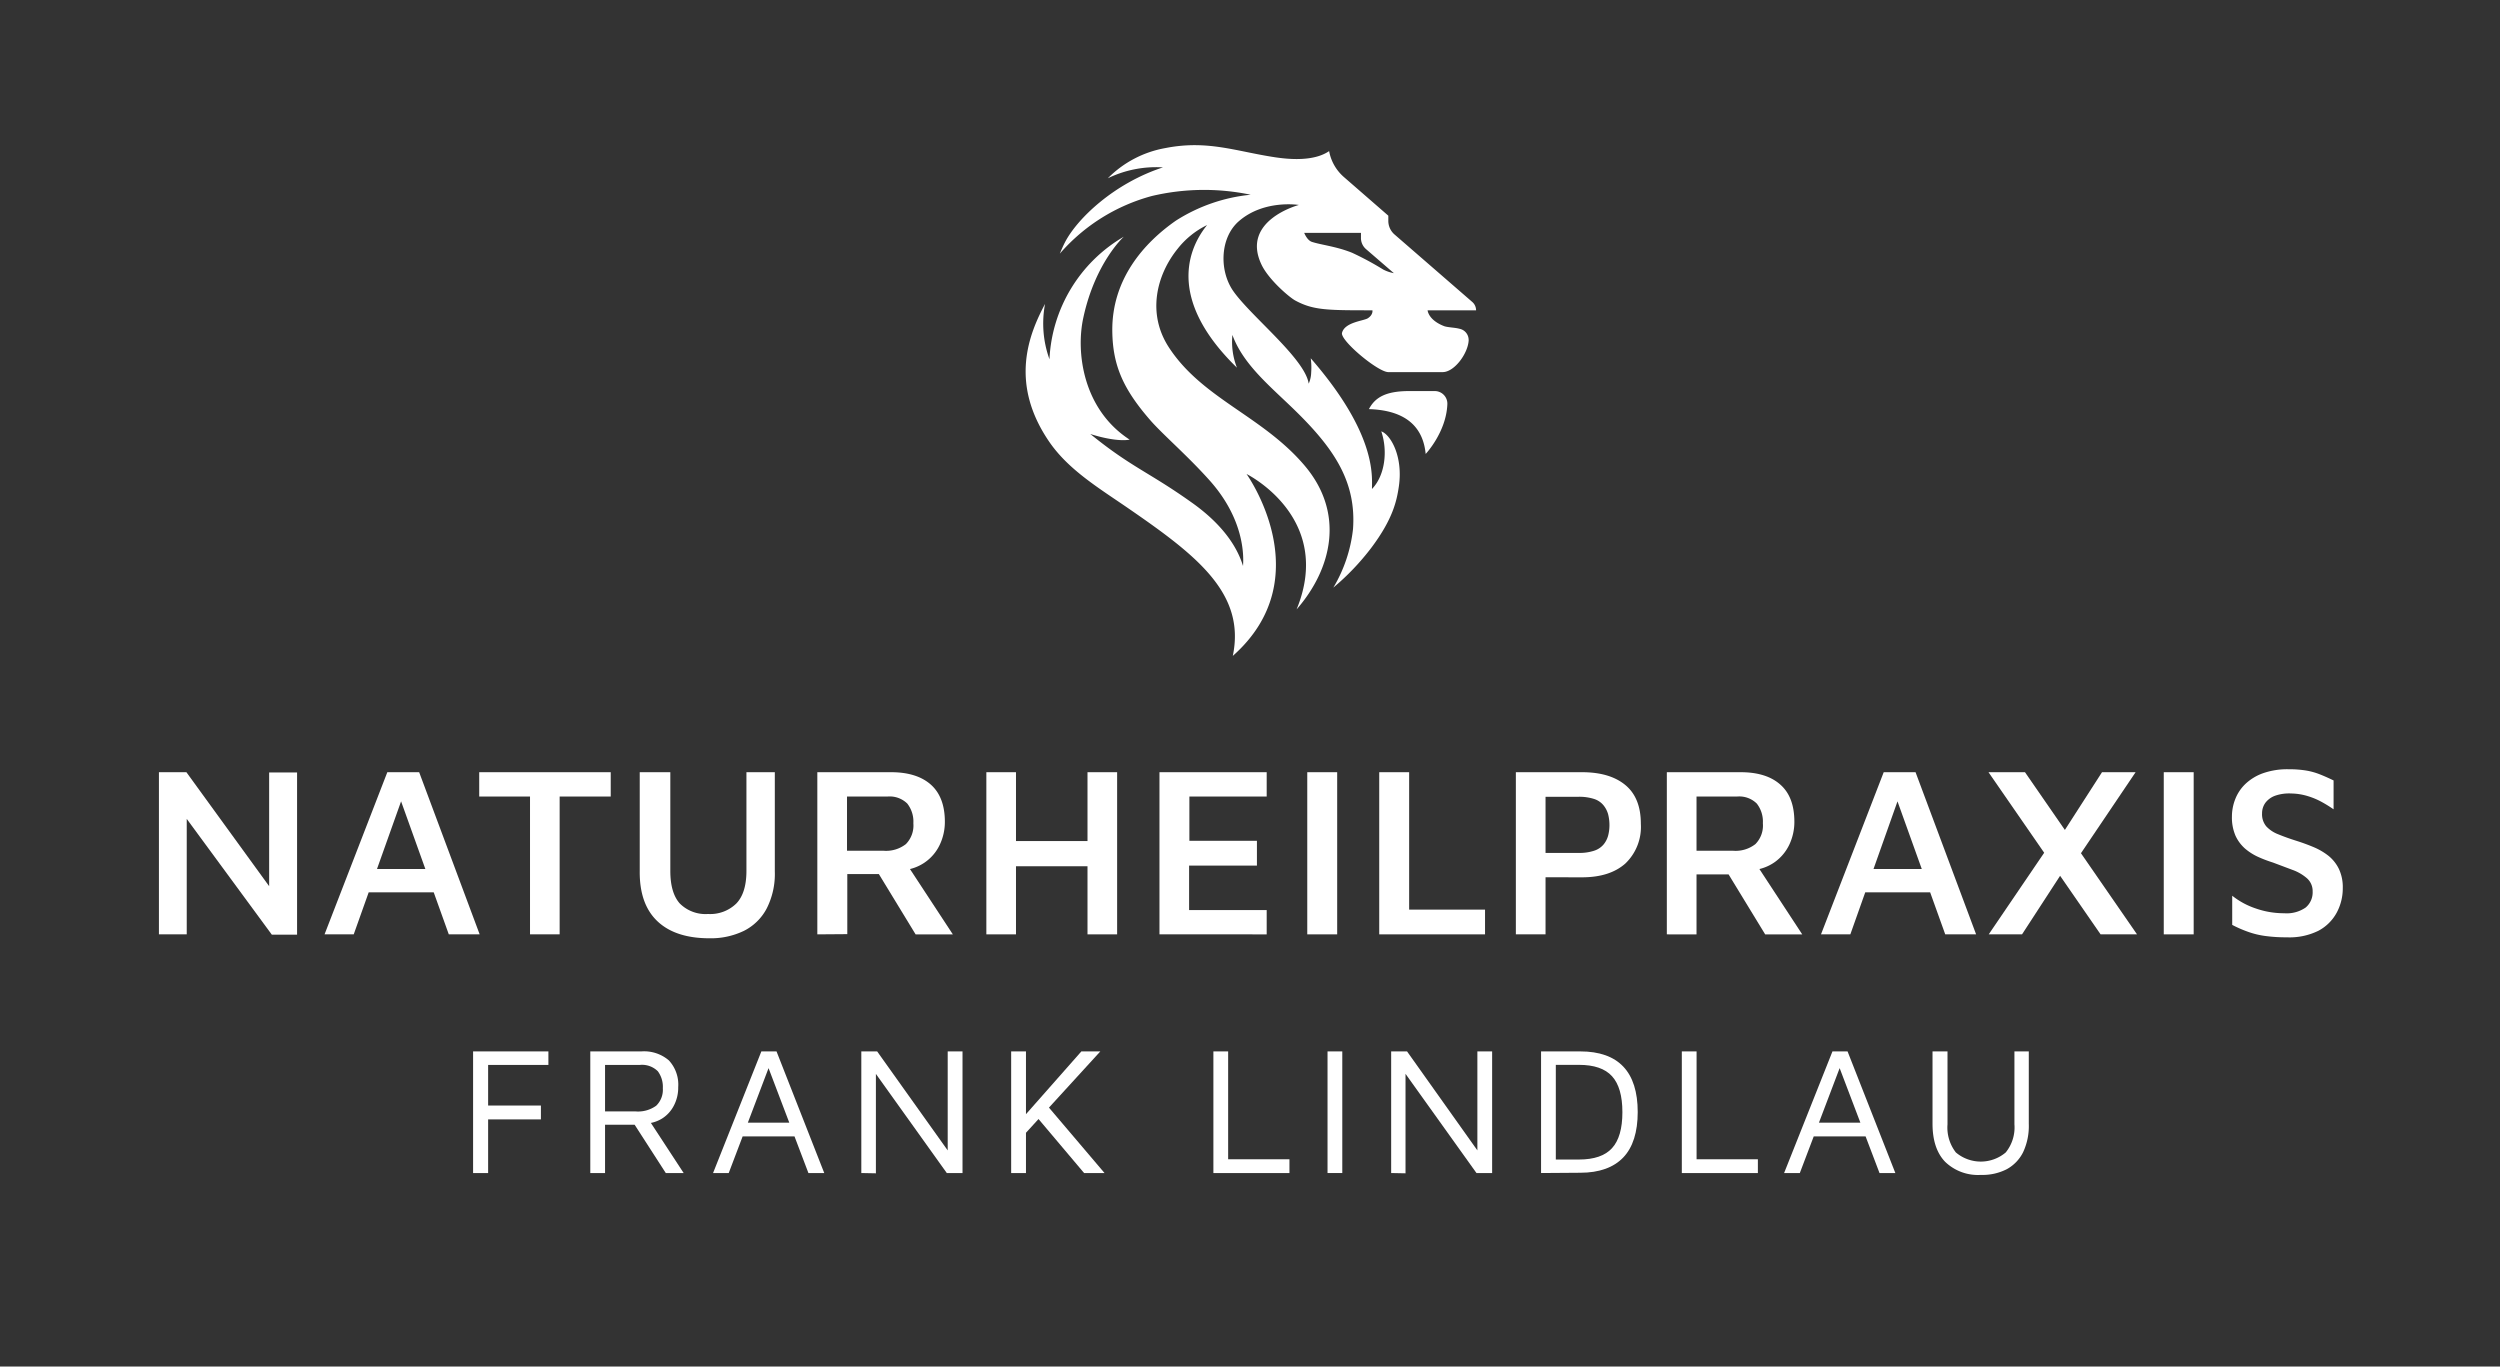
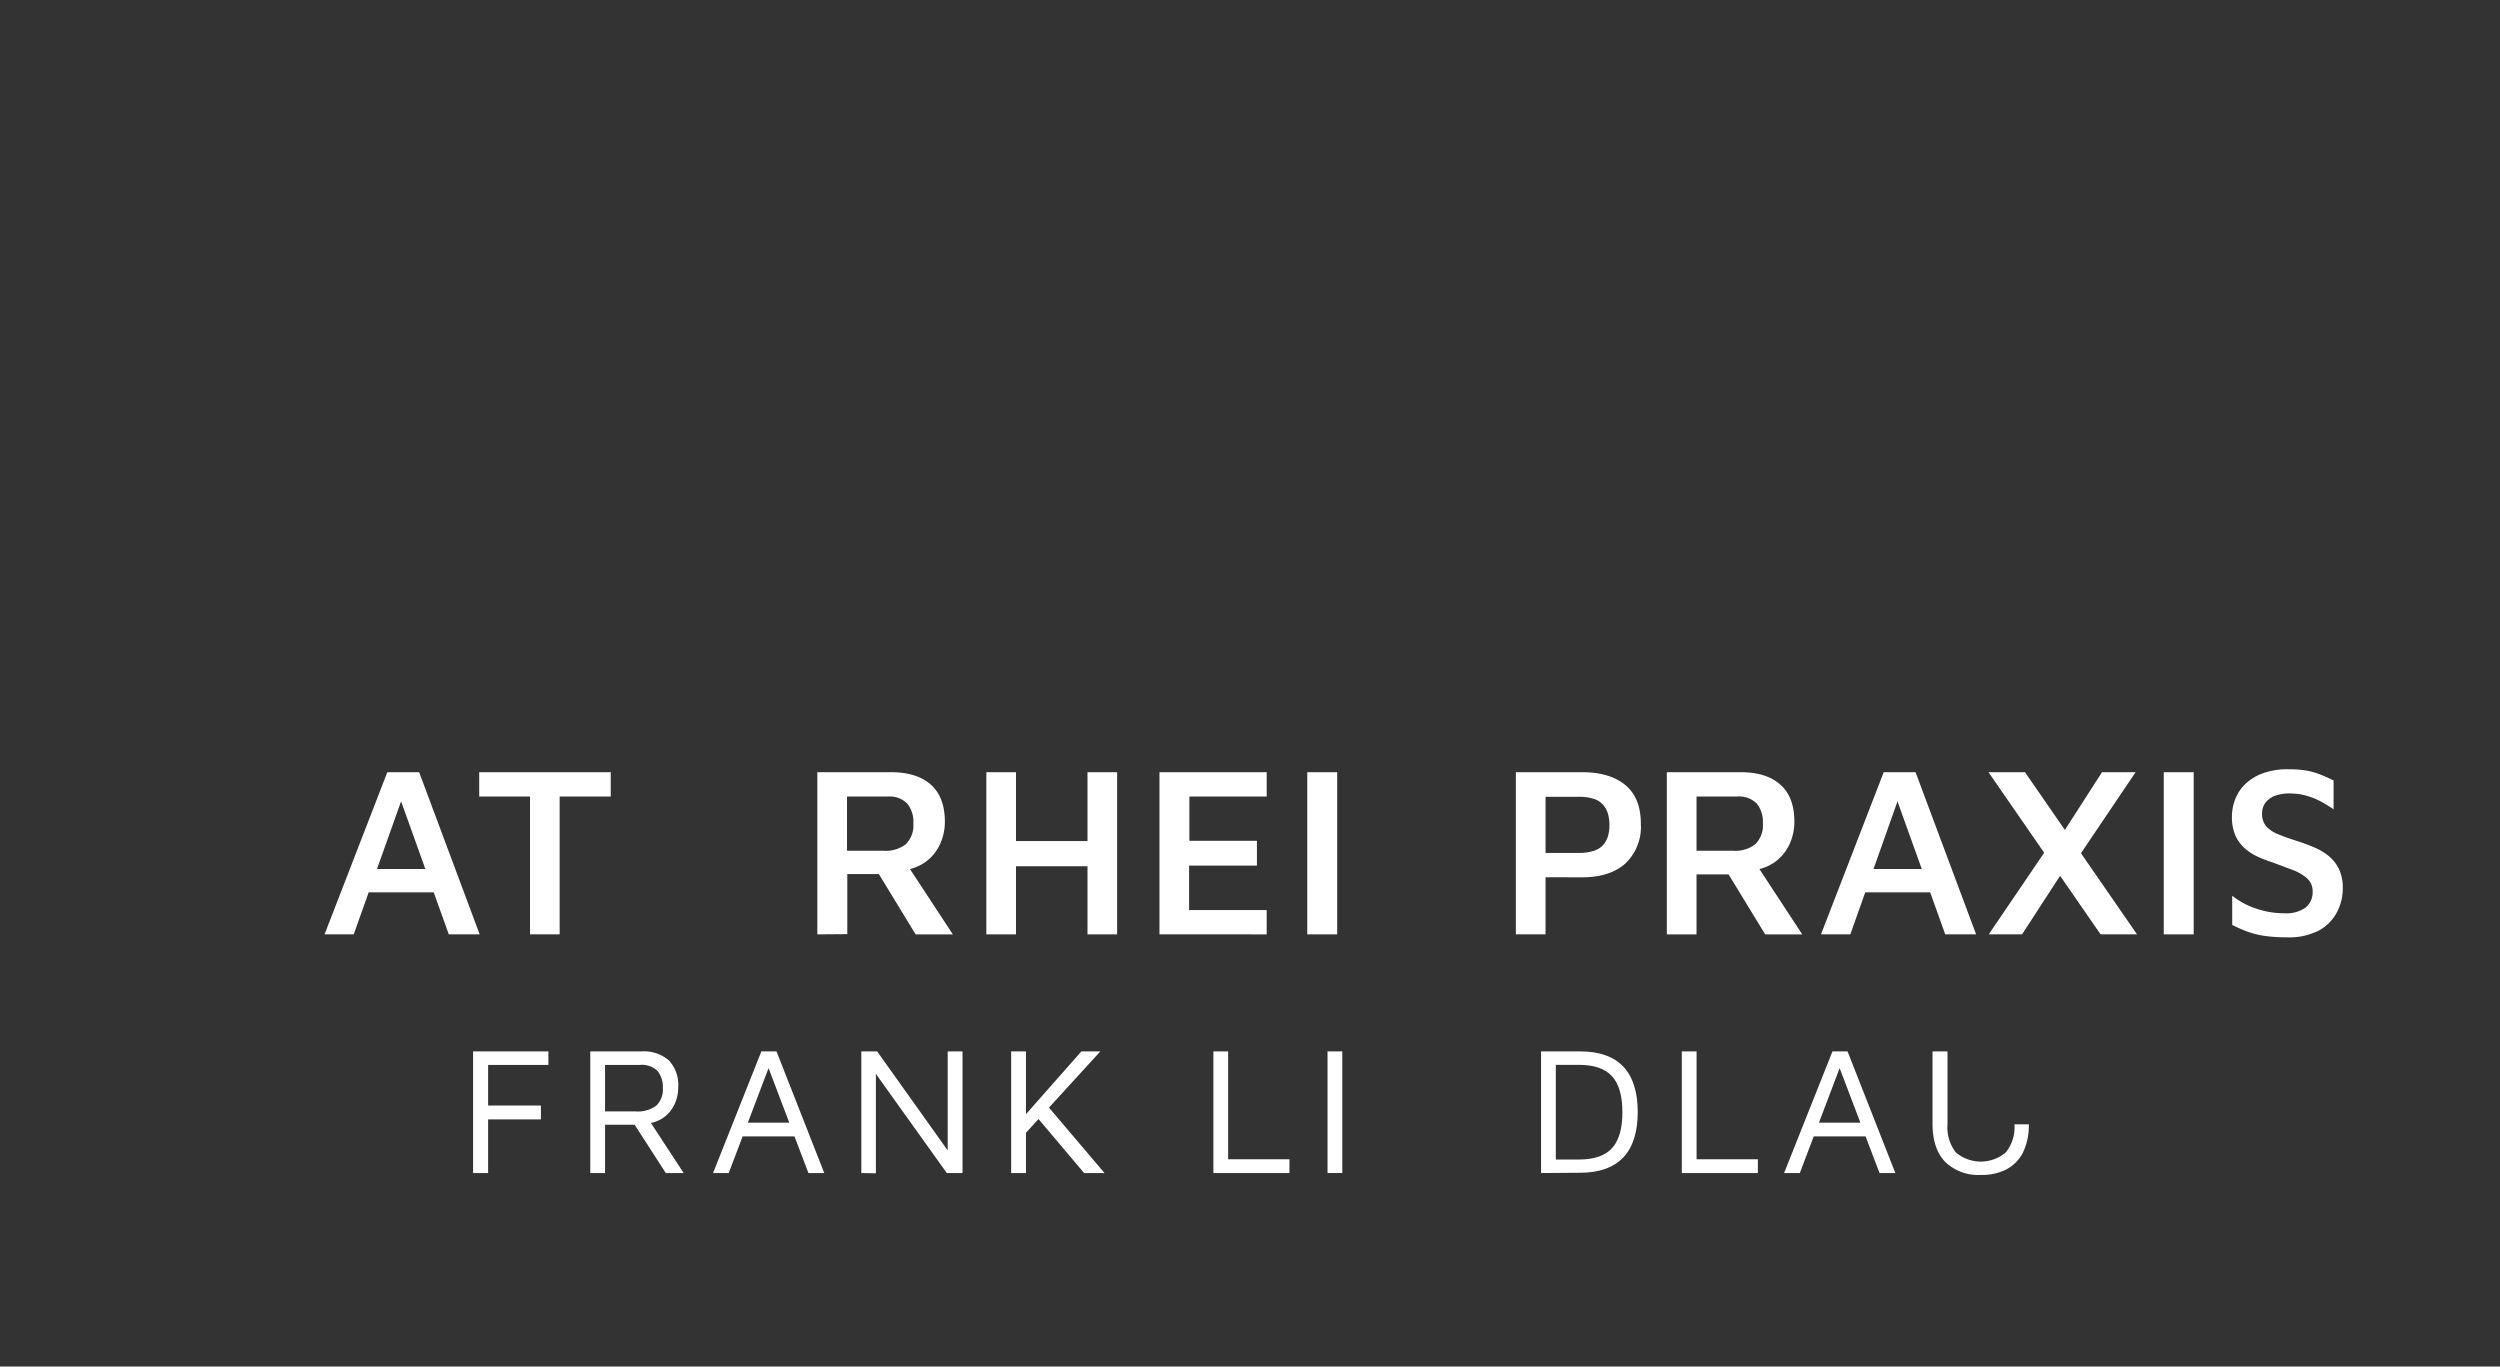
<svg xmlns="http://www.w3.org/2000/svg" id="Ebene_1" data-name="Ebene 1" viewBox="0 0 440.46 240.76">
  <rect x="0" y="0" width="440.46" height="240.76" fill="#333333" stroke="none" />
  <defs>
    <style>.cls-1{fill:#fff;}</style>
  </defs>
-   <path class="cls-1" d="M28,164.62V136.05h4.84L48.92,158.2l-1.5,3v-25.1h4.92v28.57H47.89L31.36,142.18l1.54-2.31v24.75Z" />
  <path class="cls-1" d="M57.18,164.62l11.06-28.57h5.61l10.66,28.57H79.07l-9.46-26.38,2.18-.22-9.47,26.6Zm5.62-7.41,1.37-4.11H77.62l.47,4.11Z" />
  <path class="cls-1" d="M93.38,164.62V140.34H84.43v-4.29H107.6v4.29h-9v24.28Z" />
-   <path class="cls-1" d="M125,165.31q-6,0-9.17-3t-3.12-8.82V136.05h5.39v17.39q0,3.85,1.65,5.72a6.4,6.4,0,0,0,5,1.87,6.56,6.56,0,0,0,5-1.87q1.76-1.86,1.76-5.72V136.05h5v17.48a13.42,13.42,0,0,1-1.44,6.55,9.19,9.19,0,0,1-4,3.92A13.38,13.38,0,0,1,125,165.31Z" />
  <path class="cls-1" d="M144,164.62V136.05h13c3,0,5.36.73,7,2.19s2.47,3.64,2.47,6.55a9.4,9.4,0,0,1-.88,4,7.82,7.82,0,0,1-6.54,4.52l.3-1.68,8.53,13h-6.56l-7.75-12.72L156,154h-6.72v10.58Zm5.23-14.73h6.46a5.67,5.67,0,0,0,3.92-1.18,4.68,4.68,0,0,0,1.31-3.66,5.16,5.16,0,0,0-1.07-3.47,4.42,4.42,0,0,0-3.51-1.24h-7.11Z" />
  <path class="cls-1" d="M173.78,164.62V136.05H179v12.13H191.6V136.05h5.22v28.57H191.6v-12H179v12Z" />
  <path class="cls-1" d="M204.28,164.62V136.05h18.89v4.29H209.55v7.79h11.9v4.37H209.5v7.84h13.67v4.28Z" />
  <path class="cls-1" d="M230.32,164.62V136.05h5.27v28.57Z" />
-   <path class="cls-1" d="M243,164.62V136.05h5.27v24.21h13.37v4.36Z" />
  <path class="cls-1" d="M272.3,154.56v10.06h-5.23V136.05h11.65c3.29,0,5.83.76,7.65,2.27s2.72,3.79,2.72,6.81a8.92,8.92,0,0,1-2.72,7c-1.82,1.62-4.36,2.44-7.65,2.44Zm0-4.29h5.78a8.31,8.31,0,0,0,2.76-.38,3.66,3.66,0,0,0,1.67-1.09,4.16,4.16,0,0,0,.82-1.59,7.26,7.26,0,0,0,.23-1.82,7.75,7.75,0,0,0-.23-1.91,4.35,4.35,0,0,0-.82-1.6,3.55,3.55,0,0,0-1.67-1.12,8.58,8.58,0,0,0-2.76-.38H272.3Z" />
  <path class="cls-1" d="M293.67,164.62V136.05h13q4.55,0,7,2.19c1.65,1.45,2.47,3.64,2.47,6.55a9.4,9.4,0,0,1-.88,4,8,8,0,0,1-2.55,3.08,7.92,7.92,0,0,1-4,1.44l.3-1.68,8.52,13H311l-7.76-12.72,2.4,2.14H298.9v10.58Zm5.23-14.73h6.47a5.64,5.64,0,0,0,3.91-1.18,4.65,4.65,0,0,0,1.31-3.66,5.16,5.16,0,0,0-1.07-3.47,4.39,4.39,0,0,0-3.51-1.24H298.9Z" />
  <path class="cls-1" d="M320.83,164.62l11.05-28.57h5.61l10.67,28.57h-5.44l-9.47-26.38,2.18-.22L326,164.62Zm5.61-7.41,1.37-4.11h13.45l.47,4.11Z" />
  <path class="cls-1" d="M376.51,164.62h-6.42l-19.75-28.57h6.43Zm-12.16-12.46-8.1,12.46h-5.87l10.8-15.89Zm-1.2-4.93,7.19-11.18h5.92L366,151.26Z" />
  <path class="cls-1" d="M381.22,164.62V136.05h5.27v28.57Z" />
  <path class="cls-1" d="M402.9,165.14a26.75,26.75,0,0,1-3.83-.24,14.68,14.68,0,0,1-3-.73,20.94,20.94,0,0,1-2.79-1.22v-5.14a13.49,13.49,0,0,0,4.16,2.25,15.06,15.06,0,0,0,5,.84,5.87,5.87,0,0,0,3.77-1,3.48,3.48,0,0,0,1.24-2.83,3,3,0,0,0-1-2.33,8,8,0,0,0-2.55-1.48l-3.43-1.29a23,23,0,0,1-2.63-1,9.75,9.75,0,0,1-2.34-1.5,6.77,6.77,0,0,1-1.65-2.25,8.1,8.1,0,0,1-.62-3.36,8.41,8.41,0,0,1,.56-3,7.45,7.45,0,0,1,1.75-2.68,8.81,8.81,0,0,1,3.11-1.93,12.91,12.91,0,0,1,4.56-.72,18.88,18.88,0,0,1,3,.21,12,12,0,0,1,2.44.66c.77.3,1.6.67,2.49,1.1v5.09a22.52,22.52,0,0,0-2.17-1.34,12.76,12.76,0,0,0-2.42-1,10.46,10.46,0,0,0-2.87-.45,7.5,7.5,0,0,0-2.8.38,3.76,3.76,0,0,0-1.74,1.24,3.13,3.13,0,0,0-.6,1.89,3.31,3.31,0,0,0,.75,2.29,5.62,5.62,0,0,0,2.1,1.39c.9.37,1.94.75,3.11,1.12s2.12.72,3.1,1.13a11.37,11.37,0,0,1,2.64,1.54,6.79,6.79,0,0,1,1.84,2.32,7.52,7.52,0,0,1,.68,3.36,9.06,9.06,0,0,1-1.05,4.3,7.83,7.83,0,0,1-3.23,3.22A11.48,11.48,0,0,1,402.9,165.14Z" />
  <path class="cls-1" d="M83.35,206.67V185.24H96.62v2.38H86v7.16H95.3v2.44H86v9.45Z" />
  <path class="cls-1" d="M104,206.67V185.24h9a6.7,6.7,0,0,1,4.85,1.59,6.28,6.28,0,0,1,1.64,4.71,6.79,6.79,0,0,1-.76,3.24,5.83,5.83,0,0,1-2.1,2.3,6.06,6.06,0,0,1-3.21.88l.83-.77,6.2,9.48h-3.15L111,196.9l1.28,1.26h-5.68v8.51Zm2.6-10.86h5.33a5.46,5.46,0,0,0,3.68-1,3.91,3.91,0,0,0,1.17-3.07,4.63,4.63,0,0,0-.88-3,3.94,3.94,0,0,0-3.23-1.11h-6.07Z" />
  <path class="cls-1" d="M125.63,206.67l8.51-21.43h2.67l8.41,21.43h-2.79l-7.36-19.37.71-.1-7.39,19.47Zm3.85-6.46,1-2.41h10.44l.19,2.41Z" />
  <path class="cls-1" d="M151.75,206.67V185.24h2.79l13.14,18.44-.71,1.13V185.24h2.61v21.43h-2.77l-13.59-19,1.1-1.13v20.18Z" />
  <path class="cls-1" d="M178.15,206.67V185.24h2.61v21.43Zm2.35-6.81-.19-3.05,10.21-11.57h3.34Zm3.73-5.4,10.37,12.21H191l-8.81-10.44Z" />
  <path class="cls-1" d="M213.78,206.67V185.24h2.6v19h10.8v2.44Z" />
  <path class="cls-1" d="M233.89,206.67V185.24h2.6v21.43Z" />
-   <path class="cls-1" d="M245.1,206.67V185.24h2.8L261,203.68l-.71,1.13V185.24h2.6v21.43h-2.76l-13.59-19,1.09-1.13v20.18Z" />
  <path class="cls-1" d="M271.51,206.67V185.24h6.91c3.36,0,5.89.9,7.58,2.68s2.54,4.47,2.54,8-.85,6.23-2.54,8-4.22,2.7-7.58,2.7Zm2.6-2.38h4.08q4,0,5.82-2c1.22-1.33,1.83-3.45,1.83-6.34s-.61-5-1.83-6.34-3.16-2-5.82-2h-4.08Z" />
  <path class="cls-1" d="M296.31,206.67V185.24h2.6v19h10.8v2.44Z" />
  <path class="cls-1" d="M314.33,206.67l8.52-21.43h2.66l8.42,21.43h-2.79l-7.36-19.37.71-.1-7.39,19.47Zm3.86-6.46,1-2.41h10.44l.19,2.41Z" />
-   <path class="cls-1" d="M349,207a8.33,8.33,0,0,1-6.3-2.31q-2.22-2.31-2.22-6.71V185.24h2.64v12.85a7.14,7.14,0,0,0,1.47,4.95,6.8,6.8,0,0,0,8.79,0,7,7,0,0,0,1.53-4.95V185.24h2.53V198a10.88,10.88,0,0,1-1,5,6.92,6.92,0,0,1-2.89,3A9.4,9.4,0,0,1,349,207Z" />
-   <path class="cls-1" d="M255,71.23c-.2,4.93-3.82,8.75-3.82,8.75-.41-4.31-3-7.68-10-7.9,1.06-2,2.86-3.18,7.1-3.18h4.48A2.22,2.22,0,0,1,255,71.23Zm3.76-11.34c-.08,2.33-2.5,5.67-4.59,5.67h-9.57c-1.82,0-8.48-5.56-8.16-6.91.46-1.88,3.77-2.11,4.52-2.56,1-.62.84-1.42.84-1.42-7.92,0-10.4,0-13.57-1.71-1.06-.56-4.76-3.72-6-6.39-3.64-7.76,6.61-10.46,6.61-10.46s-6.12-1-10.56,2.85c-3.29,2.84-3.52,8.55-1.09,12.19,3,4.43,12.74,12,13.38,16.45a5.19,5.19,0,0,0,.44-2,11.76,11.76,0,0,0-.08-2.48C242.66,76.61,241.7,84,241.72,86.15c2.3-2.38,2.81-6.69,1.64-10.15,1.62.55,3.88,4.39,3.09,9.74-.36,2.41-1,5.66-4.86,10.79a43.43,43.43,0,0,1-6.68,7,25.57,25.57,0,0,0,3.47-10.32c.58-8.09-3.09-13.83-9.68-20.37-4.5-4.47-9.58-8.37-11.57-13.83a12.49,12.49,0,0,0,.8,5.77c-11.55-11.23-9.31-20.11-5.26-25.13a14.86,14.86,0,0,0-5.18,4.17c-3.7,4.57-5.48,11.4-1.52,17.43,5.9,9,16.37,12,23.79,20.67,7.28,8.47,4.9,18.32-1.32,25.45,6.65-16.23-8.82-23.86-8.82-23.86s13.13,18.28-2.42,32.05c2.3-11-6.34-17.69-18.29-25.92-5.17-3.57-10.63-6.81-14.06-11.82-7.09-10.36-3.54-19-.73-24.27a18.58,18.58,0,0,0,.78,9.75A26.42,26.42,0,0,1,198,41.7s-5,4.51-7.11,14.16c-1.4,6.22-.07,16.29,8.14,21.6-1.65.3-4.4-.18-6.94-1,7.28,5.91,10.28,6.68,17.76,12C216,92.78,218.18,97,219,99.72c.14-1.86.21-8.24-5.87-15.06-3.95-4.42-8.27-8.1-10.49-10.65-4.76-5.48-6.59-9.62-6.67-15.63-.12-9.21,5.62-15.62,11.21-19.51a29.91,29.91,0,0,1,13.17-4.56,40.08,40.08,0,0,0-17.4.22,32.73,32.73,0,0,0-16.23,10.16c.28-.66.57-1.34.91-2,2.19-4.23,8.7-10.41,17.27-13.2a19.52,19.52,0,0,0-9.72,1.92,18.9,18.9,0,0,1,10.13-5.32c7.44-1.47,12.43.58,19.34,1.62,5.1.77,7.94,0,9.52-1.09a7.94,7.94,0,0,0,2.58,4.55L244.6,38v.93a3.17,3.17,0,0,0,1.08,2.37L259.39,53.2a1.94,1.94,0,0,1,.67,1.47h-8.54s.1,1.7,2.91,2.79c.58.22,2,.26,2.64.45A2,2,0,0,1,258.75,59.89ZM245.58,48.13l-4.91-4.24a2.58,2.58,0,0,1-.89-2v-.86h-10s.5,1.3,1.34,1.58c1.63.54,4.35.81,7.11,1.93a52.27,52.27,0,0,1,5.46,2.94A6.71,6.71,0,0,0,245.58,48.13Z" />
+   <path class="cls-1" d="M349,207a8.33,8.33,0,0,1-6.3-2.31q-2.22-2.31-2.22-6.71V185.24h2.64v12.85a7.14,7.14,0,0,0,1.47,4.95,6.8,6.8,0,0,0,8.79,0,7,7,0,0,0,1.53-4.95h2.53V198a10.88,10.88,0,0,1-1,5,6.92,6.92,0,0,1-2.89,3A9.4,9.4,0,0,1,349,207Z" />
</svg>